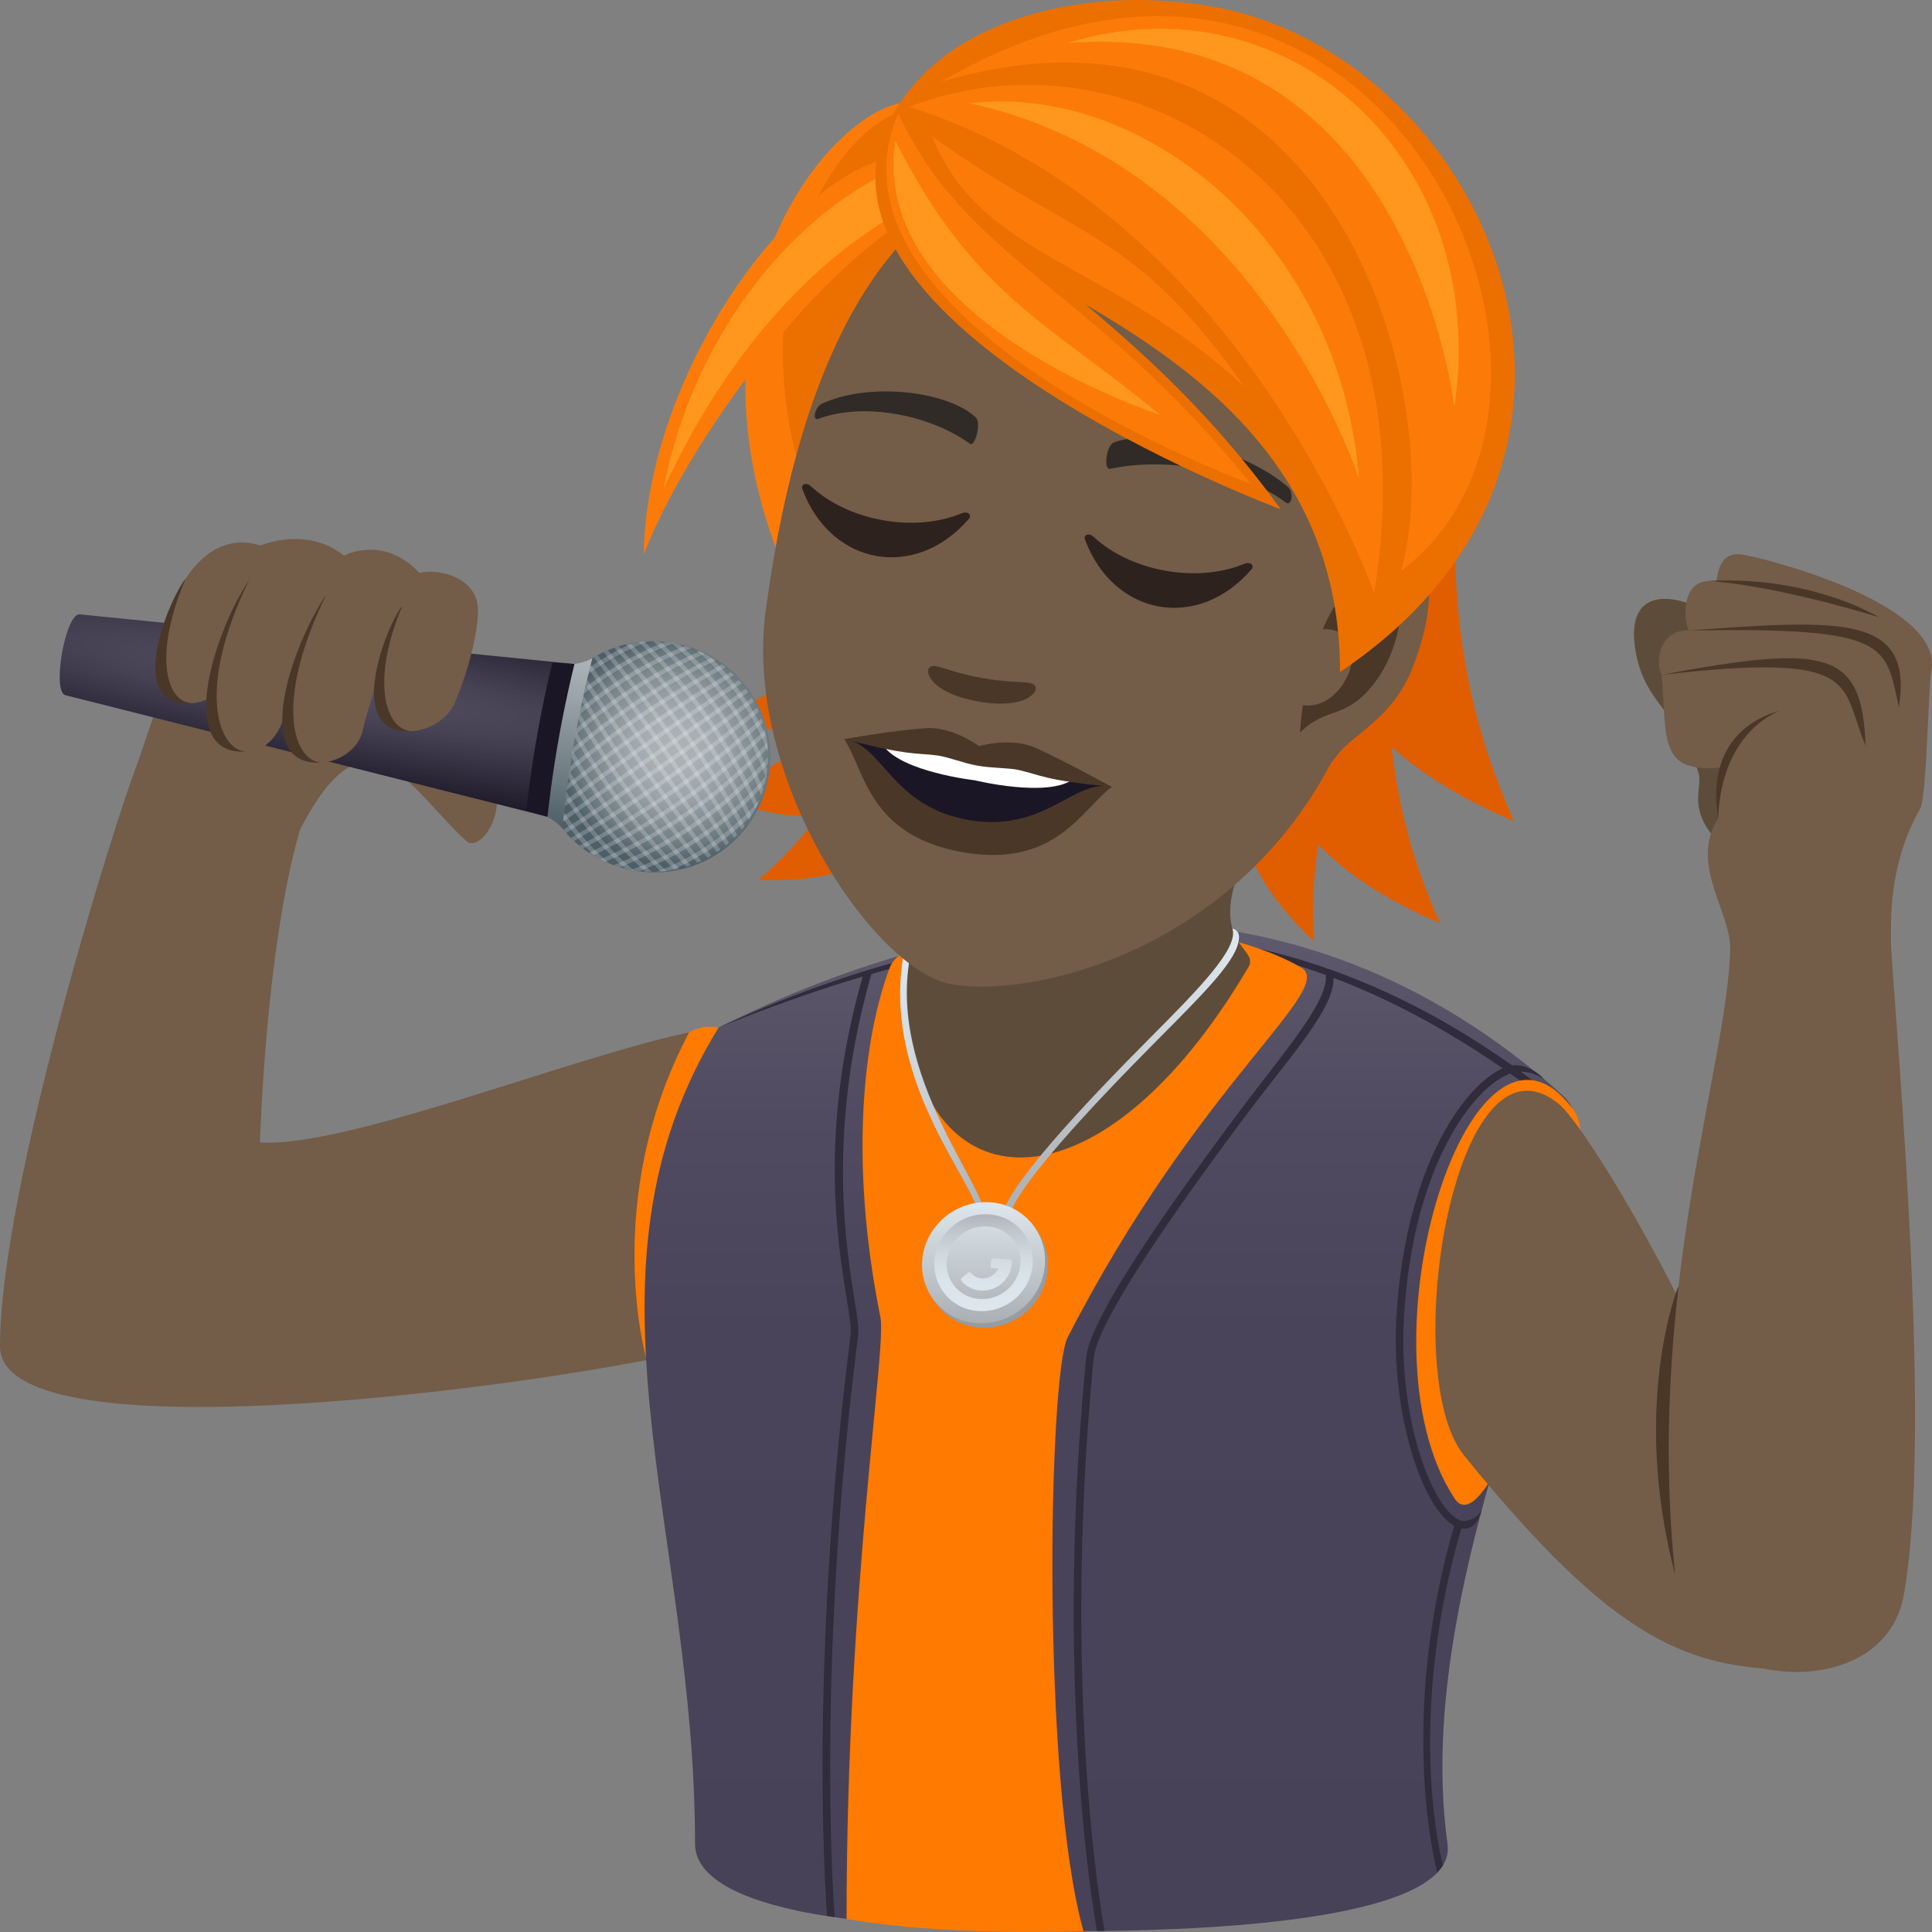
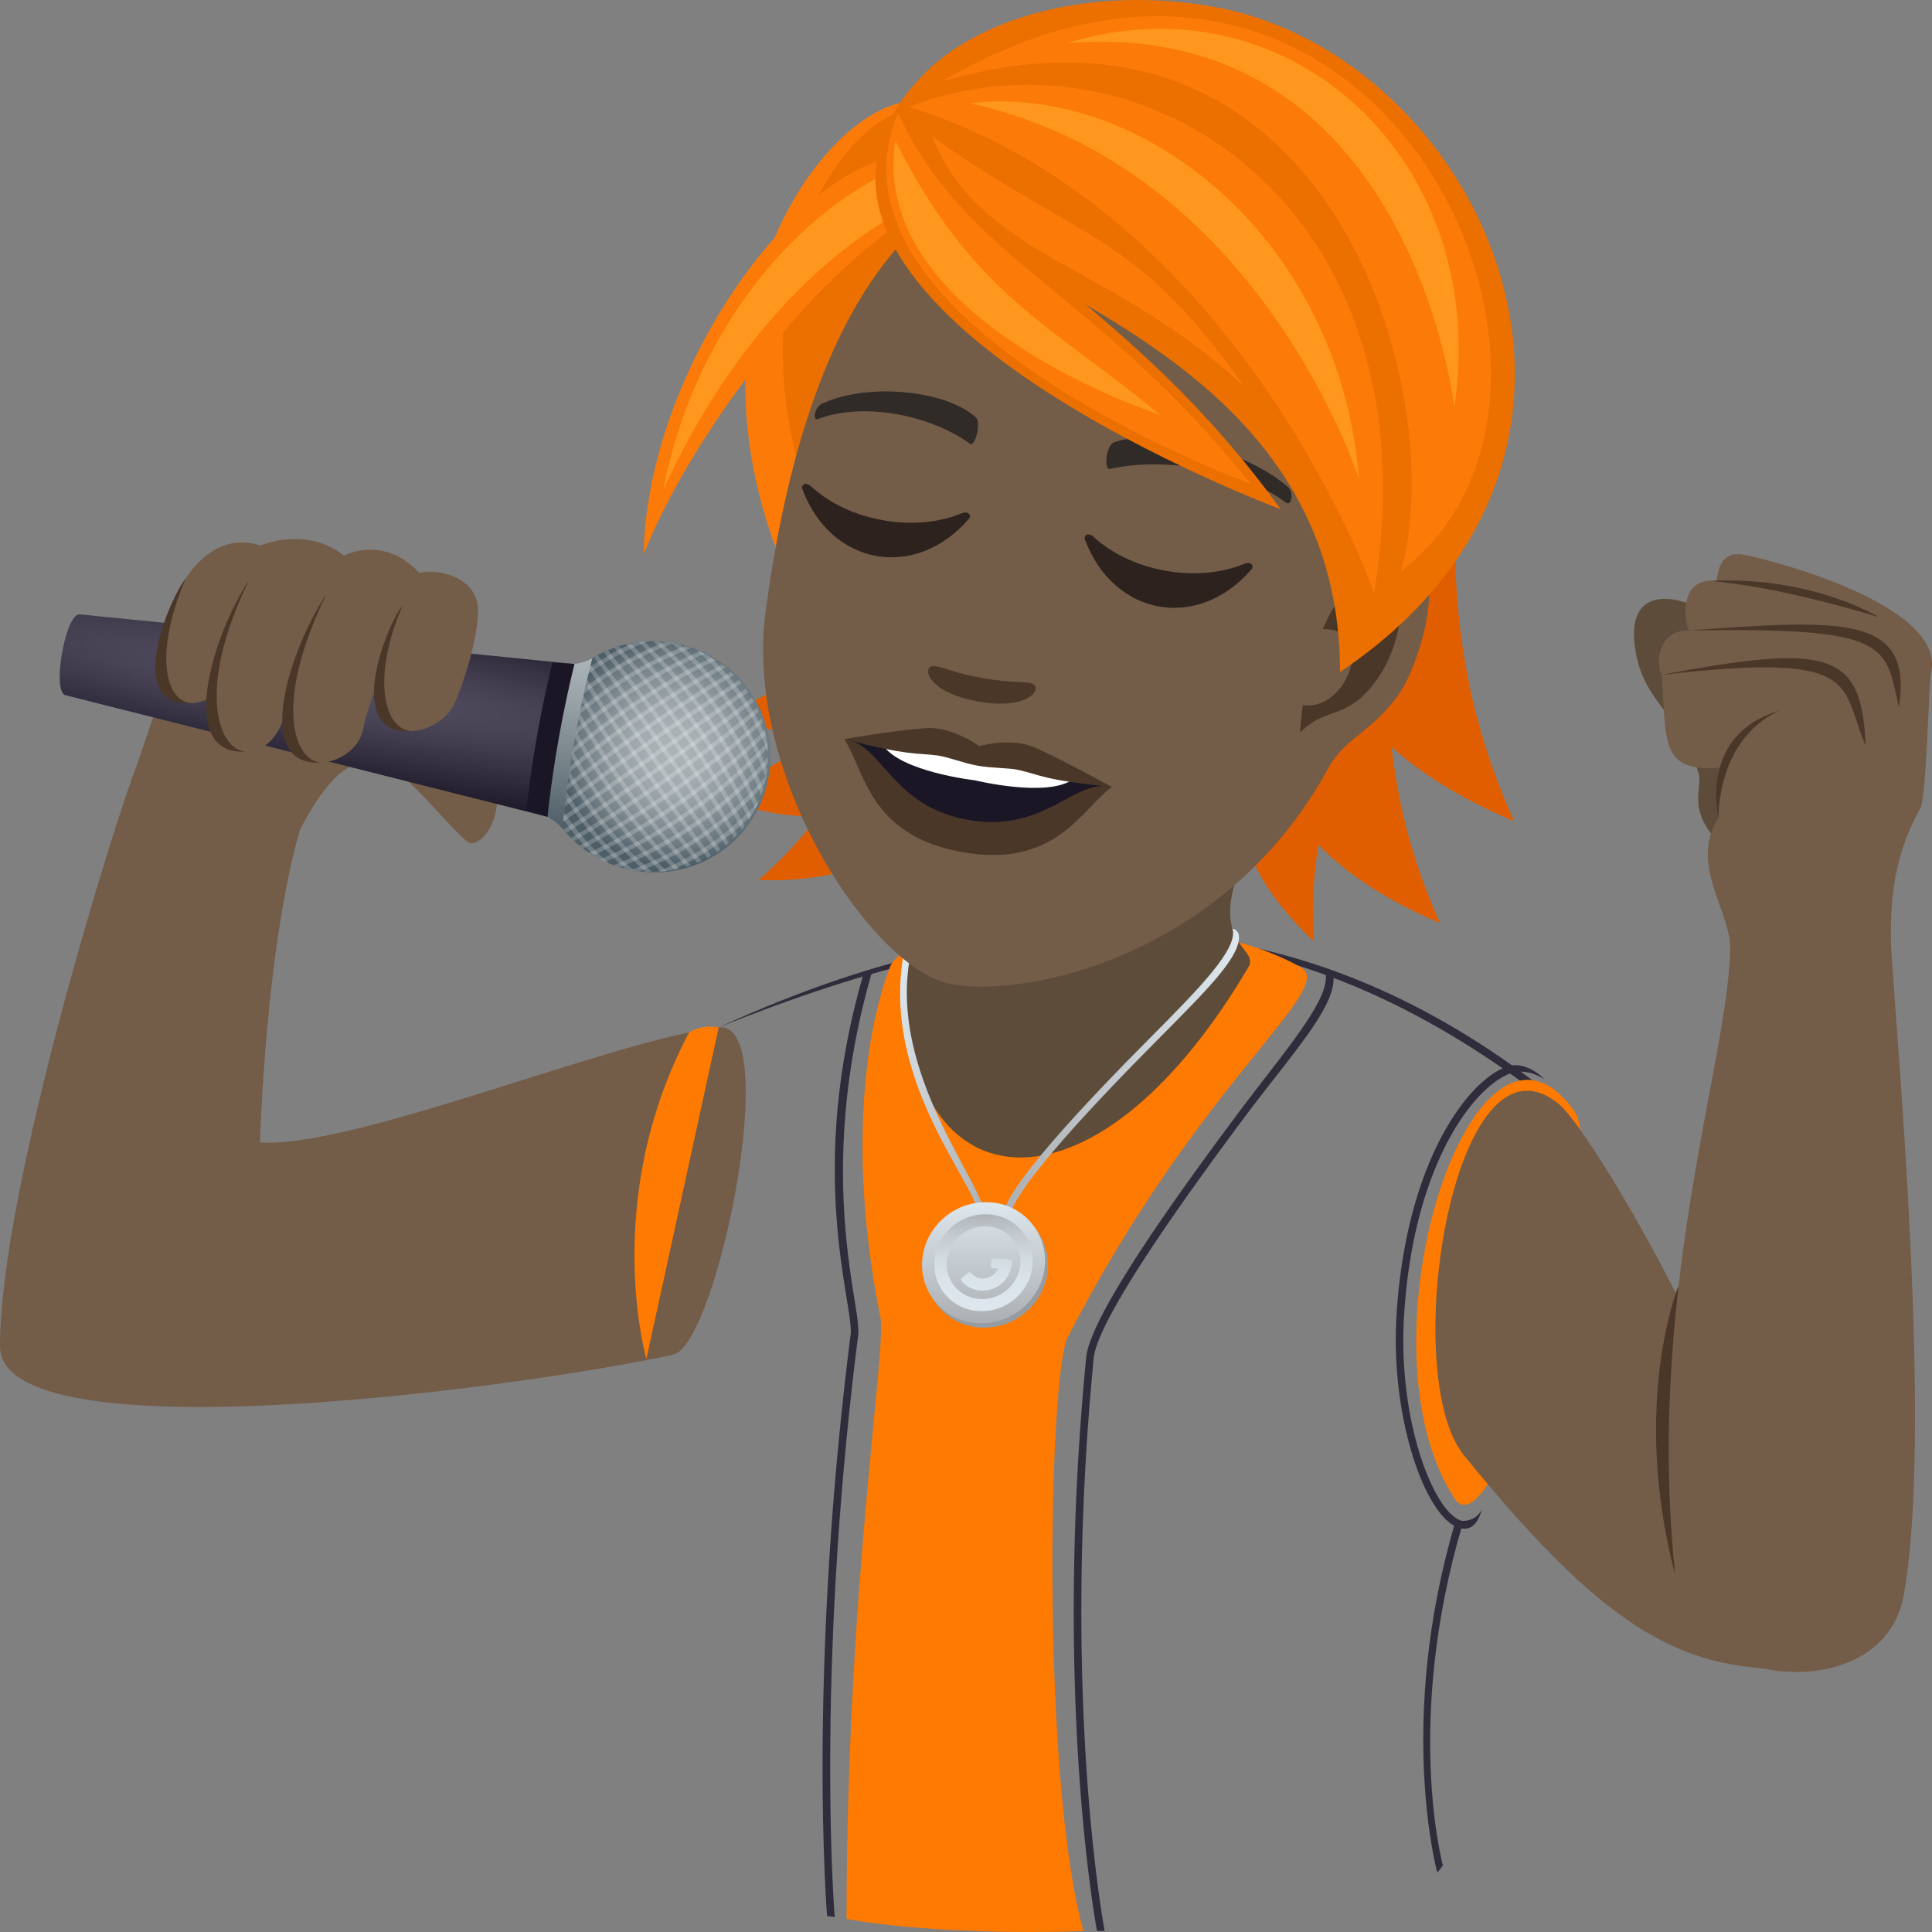
<svg xmlns="http://www.w3.org/2000/svg" xml:space="preserve" style="enable-background:new 0 0 64 64" viewBox="0 0 64 64">
  <rect x="0" y="0" width="64" height="64" fill="#808080" stroke="none" />
  <path d="M23.808 34.035c-3.414.38-12.086 4.019-15.196 3.81 0 0 .18-6.439 1.327-10.362.405-1.386-4.85-3.534-5.386-2.19C3.813 27.146 0 39.39 0 44.592c0 3.627 16.645 1.488 22.3.284 1.444-.307 3.66-11.082 1.508-10.842z" style="fill:#735c48" />
  <path d="M23.808 34.035s-.489-.123-.98.164c-2.942 5.559-1.415 10.818-1.415 10.818l2.395-10.982z" style="fill:#ff7a00" />
  <linearGradient id="a" x1="36.831" x2="36.831" y1="63.971" y2="30.538" gradientUnits="userSpaceOnUse">
    <stop offset="0" style="stop-color:#484258" />
    <stop offset=".594" style="stop-color:#4a445a" />
    <stop offset=".808" style="stop-color:#504b60" />
    <stop offset=".96" style="stop-color:#5c566a" />
    <stop offset="1" style="stop-color:#605b6e" />
  </linearGradient>
-   <path d="M23.808 34.035c-5.023 8.142-.784 16.555-.784 27.044 0 1.272 1.937 2.094 5.02 2.486 1.395-3.298 5.867-2.574 7.847.406 6.862-.032 12.348-.826 12.06-2.89-1.408-10.074 6.485-22.408 3.796-24.815-8.946-8.009-19.343-6.51-27.939-2.23z" style="fill:url(#a)" />
  <path d="M49.958 35.32c-1.27.398-3.364 3.068-3.694 8.204-.221 3.44.96 6.775 2.082 7.092a.648.648 0 0 0 .172.024c.194 0 .438-.126.578-.663-.161.398-.603.42-.681.399-.905-.256-2.129-3.307-1.901-6.836.321-5.016 2.335-7.56 3.528-7.984.247-.088.647-.1 1.106.19-.278-.299-.767-.558-1.19-.425zM36.34 63.967c-.015-.076-1.456-7.718-.359-18.997.127-1.311 2.69-4.952 4.978-8.021 1.572-2.109 3.155-3.873 2.944-4.739l.25-.003c.237 1.022-1.338 2.67-2.993 4.891-2.155 2.893-4.81 6.654-4.93 7.896-1.094 11.246.35 18.895.362 18.97l-.253.003zm-8.942-.499c-.006-.079-.647-8.017.78-19.255.028-.215-.04-.632-.132-1.208-.319-1.977-.913-5.659.552-10.722l.284-.07c-1.449 5.01-.905 8.794-.589 10.753.1.619.166 1.028.134 1.278-1.424 11.21-.782 19.185-.775 19.264l-.254-.04z" style="fill:#302c3b" />
  <path d="M47.613 62.035c-.014-.048-1.36-4.993.59-11.6l.241.07c-1.93 6.535-.658 11.244-.646 11.292l-.185.238zm-23.805-28c10.031-4.04 17.91-4.52 26.65 1.837l.301-.089c-7.392-5.568-16.054-6.76-26.95-1.748z" style="fill:#302c3b" />
  <path d="M29.478 32.042c-.873 2.305-1.358 6.408-.313 11.593.212 1.054-1.121 8.973-1.121 19.93 0 0 2.757.567 7.847.406-1.4-5.01-1.16-18.432-.523-19.67 4.366-8.496 8.953-11.552 7.722-12.259-3.93-2.255-12.957-1.728-13.612 0z" style="fill:#ff7a00" />
  <path d="M30.033 33.785c.698 6.226 6.474 6.472 11.32-1.743.413-.701-1.536-.693-.005-3.918 1.21-2.549-11.315 0-11.315 0s-.158 4.255 0 5.661z" style="fill:#5e4c3b" />
  <path d="M48.178 49.63c-3.345-5.125.64-17.485 3.97-12.828 1.251 1.75-2.628 14.885-3.97 12.828z" style="fill:#ff7a00" />
  <path d="M59.661 55.313c-3.719 0-6.127-.896-11.161-7.097-2.207-2.718-.326-14.52 3.152-11.632 1.177.976 7.632 11.827 8.01 18.729z" style="fill:#735c48" />
  <path d="M55.476 52.108c-1.455-5.62.116-9.49.116-9.49s2.204 6.238-.116 9.49z" style="fill:#4a3728" />
  <path d="M31.07 25.521c-1.93 1.302-3.949 2.236-7.508.794 2.94-1.113 4.654-2.799 6.188-4.471l1.32 3.677z" style="fill:#e05e00" />
  <path d="M31.888 25.799c-1.356 1.892-2.923 3.469-6.762 3.355 2.37-2.065 3.388-4.242 4.244-6.344l2.518 2.989z" style="fill:#e05e00" />
  <path d="M31.444 22.857c-1.93 1.302-3.95 2.236-7.509.794 2.941-1.113 4.654-2.799 6.189-4.472l1.32 3.678z" style="fill:#e05e00" />
  <linearGradient id="b" x1="33.184" x2="41.044" y1="35.639" y2="35.639" gradientUnits="userSpaceOnUse">
    <stop offset="0" style="stop-color:#abafb3" />
    <stop offset="1" style="stop-color:#dde7ed" />
  </linearGradient>
  <path d="M41.043 31.09c.024-.297-.218-.331-.218-.331.211.649-1.088 1.973-2.66 3.554-2.288 2.3-4.85 5.029-4.978 6.012-.032.243.215.27.248.018.121-.93 2.775-3.75 4.93-5.918 1.656-1.665 2.623-2.644 2.678-3.334z" style="fill:url(#b)" />
  <linearGradient id="c" x1="2961.382" x2="2967.211" y1="594.821" y2="594.821" gradientTransform="scale(-1 1) rotate(-21.544 -2.373 8188.096)" gradientUnits="userSpaceOnUse">
    <stop offset="0" style="stop-color:#abafb3" />
    <stop offset="1" style="stop-color:#dde7ed" />
  </linearGradient>
  <path d="M30.186 31.506c-.906 4.143 2.707 8.01 2.465 8.971-.06.238-.3.173-.238-.074.23-.91-3.349-4.496-2.45-8.95.072-.36.314-.364.223.053z" style="fill:url(#c)" />
-   <path d="M34.706 42.1c-.11 1.105-1.107 1.946-2.227 1.877a1.93 1.93 0 0 1-1.828-2.125c.11-1.105 1.108-1.946 2.228-1.878a1.93 1.93 0 0 1 1.827 2.126z" style="fill:#969ca1" />
+   <path d="M34.706 42.1c-.11 1.105-1.107 1.946-2.227 1.877a1.93 1.93 0 0 1-1.828-2.125c.11-1.105 1.108-1.946 2.228-1.878a1.93 1.93 0 0 1 1.827 2.126" style="fill:#969ca1" />
  <linearGradient id="d" x1="32.582" x2="32.582" y1="43.835" y2="39.824" gradientUnits="userSpaceOnUse">
    <stop offset="0" style="stop-color:#abafb3" />
    <stop offset="1" style="stop-color:#dde7ed" />
  </linearGradient>
  <path d="M34.61 41.953c-.111 1.106-1.108 1.946-2.228 1.878a1.93 1.93 0 0 1-1.828-2.125c.11-1.106 1.108-1.947 2.228-1.878a1.93 1.93 0 0 1 1.827 2.125z" style="fill:url(#d)" />
  <linearGradient id="e" x1="32.582" x2="32.582" y1="43.397" y2="40.067" gradientUnits="userSpaceOnUse">
    <stop offset="0" style="stop-color:#dde7ed" />
    <stop offset=".293" style="stop-color:#dae4ea" />
    <stop offset=".537" style="stop-color:#d1dadf" />
    <stop offset=".764" style="stop-color:#c2c9ce" />
    <stop offset=".978" style="stop-color:#aeb2b6" />
    <stop offset="1" style="stop-color:#abafb3" />
  </linearGradient>
  <path d="M32.702 40.628a1.16 1.16 0 0 1 1.096 1.275 1.272 1.272 0 0 1-1.336 1.127 1.16 1.16 0 0 1-1.097-1.275 1.273 1.273 0 0 1 1.337-1.127zm.04-.4c-.896-.055-1.694.618-1.782 1.502a1.544 1.544 0 0 0 1.462 1.7c.896.055 1.694-.618 1.782-1.502a1.543 1.543 0 0 0-1.462-1.7z" style="fill:url(#e)" />
  <linearGradient id="f" x1="32.679" x2="32.679" y1="43.397" y2="40.067" gradientUnits="userSpaceOnUse">
    <stop offset="0" style="stop-color:#dde7ed" />
    <stop offset=".293" style="stop-color:#dae4ea" />
    <stop offset=".537" style="stop-color:#d1dadf" />
    <stop offset=".764" style="stop-color:#c2c9ce" />
    <stop offset=".978" style="stop-color:#aeb2b6" />
    <stop offset="1" style="stop-color:#abafb3" />
  </linearGradient>
  <path d="M32.89 42.01c-.054-.004-.078-.032-.073-.085l.016-.16c.005-.055.035-.08.09-.077l.526.033c.055.003.08.031.074.086l-.008.079a.975.975 0 0 1-1.025.865.901.901 0 0 1-.632-.31c-.035-.042-.032-.078.01-.114l.19-.16c.042-.034.08-.032.114.008.09.102.216.166.358.175a.555.555 0 0 0 .538-.33l-.177-.01z" style="fill:url(#f)" />
  <path d="M41.077 22.384c.617 3.191 1.687 6.106 6.626 8.197-1.803-4.002-1.826-7.357-1.687-10.524l-4.94 2.328z" style="fill:#e05e00" />
  <path d="M41.125 24.036c-.381 2.296-.39 4.519 2.403 7.152-.212-3.135.61-5.393 1.493-7.484l-3.896.332z" style="fill:#e05e00" />
  <path d="M42.661 17.935c.7 3.608 1.91 6.905 7.495 9.27-2.039-4.526-2.065-8.321-1.908-11.902l-5.587 2.632z" style="fill:#e05e00" />
  <path d="M30.747 3.502s2.406 9.777-4.18 16.633c-5.245-10.417 1.94-17.85 4.18-16.633z" style="fill:#fc7b08" />
  <path d="M30.842 3.703s3.74 9.12-2.335 16.432c-5.982-10.012.013-17.486 2.335-16.432z" style="fill:#eb7000" />
  <path d="M32.272 6.346c-3.5.407-9.065 7.249-10.95 12.016.14-7.665 7.936-16.468 10.95-12.016z" style="fill:#fc7b08" />
  <path d="M34.38 5.702c-3.523-.045-8.927 2.963-12.404 10.51 1.586-8.195 8.898-13.026 12.405-10.51z" style="fill:#ff971f" />
  <path d="M38.238 5.448c-7.65-1.367-11.521 4.679-12.875 14.803-.735 5.496 3.574 11.892 6.151 12.353 2.577.46 9.236-.992 12.58-7.332.933-1.77 2.222-2.816 2.591-4.332 1.824-7.54-.797-14.125-8.447-15.492z" style="fill:#735c48" />
  <path d="M42.657 16.126c-1.484-1.288-4.444-1.941-5.743-1.477-.275.09-.368.932-.135.882 1.807-.4 4.377.024 5.812 1.115.19.145.292-.332.066-.52zM27.234 13.37c1.607-.736 4.194-.397 5.091.459.19.174-.026.993-.196.87-1.325-.959-3.522-1.388-5.028-.821-.203.074-.11-.404.133-.509z" style="fill:#302b27" />
  <path d="M31.848 17.008c-1.56.642-3.735.253-4.974-.89-.19-.175-.345-.05-.298.078.947 2.546 3.75 3.047 5.523.987.09-.103-.014-.274-.25-.175zm9.362 1.673c-1.558.642-3.733.254-4.974-.889-.191-.176-.342-.05-.296.077.947 2.547 3.749 3.048 5.52.987.091-.103-.01-.274-.25-.175z" style="fill:#2e221e" />
  <path d="M32.48 24.82c-.933-.166-4.513-.335-4.513-.335.676 1.018.798 3.187 3.903 3.742 3.105.554 3.971-1.437 4.959-2.158 0 0-3.417-1.082-4.35-1.249z" style="fill:#4a3728" />
  <path d="M32.481 24.811c-1.03-.184-4.515-.326-4.515-.326 1.273.153 1.538 2.216 4.095 2.673 2.557.457 3.521-1.386 4.768-1.09 0 0-3.318-1.073-4.348-1.257z" style="fill:#1a1626" />
  <path d="M32.295 25.849s2.406.59 3.261-.04c-.171-.25-2.597-.75-3.103-.84-.506-.09-2.955-.461-3.203-.287.584.888 3.045 1.167 3.045 1.167z" style="fill:#fff" />
  <path d="M34.31 24.776c-.809-.372-1.876-.061-1.876-.061s-.892-.661-1.78-.593c-1.146.083-2.687.363-2.687.363 2.216.57 2.31.441 3.087.541.34.044.844.251 1.328.338.485.087 1.03.067 1.363.143.764.175.807.33 3.084.562 0 0-1.472-.819-2.518-1.293z" style="fill:#4a3728" />
  <path d="M42.427 16.871S25.104 10.422 29.808 3.42c2.59 5.16 7.46 6.329 12.619 13.452z" style="fill:#eb7000" />
  <path d="M45.797 17.72c-1.932-.108-4.43 5.975-3.54 7.857.125.263 1.033.81 2.02-.535.545-.744 1.822-1.218 2.48-2.838.846-2.075.962-4.374-.96-4.484z" style="fill:#735c48" />
  <path d="M45.528 18.926c-.52.065-1.194.72-1.71 1.917 1.793-.062.847 2.732-.661 2.518a13.54 13.54 0 0 0-.092.909c.909-.918 1.567-.366 2.574-1.796.906-1.288 1.18-3.715-.111-3.548zm-11.257 3.772c-.16-.161-.623-.04-1.733-.238-1.11-.198-1.502-.473-1.707-.376-.246.114-.023.868 1.568 1.152 1.59.285 2.063-.344 1.872-.538z" style="fill:#4a3728" />
  <path d="M40.2.223c-3.983-.712-8.004.318-9.893 2.553-5.52 6.177 14.083 5.782 14.083 19.485C55.27 14.966 49.049 1.804 40.2.223z" style="fill:#eb7000" />
  <path d="M46.409 18.918c1.643-5.747-2.233-20.022-15.233-16.211 14.502-8.49 23.097 10.259 15.233 16.21zm-4.969-2.886S26.797 10.687 29.755 3.753c2.26 4.889 6.387 5.716 11.685 12.28z" style="fill:#fc7b08" />
  <path d="M38.418 13.737s-9.675-3.117-8.758-9.073c2.59 5.16 5.216 6.117 8.758 9.073z" style="fill:#ff971f" />
  <path d="M41.221 12.812c-4.47-4.17-8.701-4.226-10.347-8.294 4.947 3.527 6.666 3.077 10.348 8.294z" style="fill:#fc7b08" />
  <path d="M45.52 19.637S41.078 6.979 30.12 3.54c7.605-2.952 17.52 3.155 15.4 16.097z" style="fill:#fc7b08" />
  <path d="M45.02 15.867S41.707 5.518 32.13 3.42c5.738-.676 12.246 4.494 12.89 12.448z" style="fill:#ff971f" />
  <path d="M48.177 13.483S46.707.537 35.36 1.426c7.301-2.249 14.03 3.83 12.817 12.057z" style="fill:#ff971f" />
  <path d="M62.642 31.33c-.113-1.776-5.305-1.177-5.326.078-.063 3.832-2.9 11.624-1.772 21.226.388 3.3 6.837 3.936 7.516.229.96-5.244-.187-17.89-.419-21.533z" style="fill:#735c48" />
  <path d="M58.608 29.134c-3.193-1.863-2.137-2.858-2.344-3.533-.623-2.034-1.812-2.262-2.096-4.103-.393-2.557 2.165-1.656 3.16-.635 2.527 2.59 1.756 8.55 1.28 8.271z" style="fill:#5e4c3b" />
  <path d="M57.316 31.408c0-1.242-1.368-2.8-.39-4.314-.067-.7.124-1.67.124-1.67-2.089.196-1.84-.856-2.002-3.07-.22-.366-.116-1.497.9-1.469-.19-.362-.286-1.82.906-1.623.062-.35.138-.995.862-.892.614.086 6.78 1.615 6.252 3.907-.076.333-.148 4.136-.354 4.499-1.073 1.889-.973 3.714-.973 4.554 0 1.157-5.325 1.235-5.325.078z" style="fill:#735c48" />
  <path d="M56.926 27.094s-.07-2.599 2.016-3.55c-2.696.798-2.016 3.55-2.016 3.55z" style="fill:#4a3728" />
  <path d="M55.048 22.354c6.687-.767 5.888.318 6.752 2.343-.124-3.106-1.181-3.392-6.752-2.343z" style="fill:#4a3728" />
  <path d="M55.948 20.885c6.668-.11 6.496.45 6.955 2.548.484-3.086-1.885-2.913-6.955-2.548z" style="fill:#4a3728" />
  <path d="M56.615 19.245c2.327.165 5.625 1.2 5.625 1.2s-2.22-1.38-5.625-1.2z" style="fill:#4a3728" />
  <path d="M15.45 27.861c.505.462 1.814-1.457.313-2.824-.754-.687-6.855-5.969-7.893-5.74-1.462.32-1.8 1.535-3.317 5.995-.513 1.508 4.995 2.95 5.386 2.19 2.237-4.338 3.606-1.363 5.511.38z" style="fill:#735c48" />
  <radialGradient id="g" cx="1624.464" cy="528.365" r="3.865" gradientTransform="matrix(-.172 .974 -.974 -.172 816.4 -1466.494)" gradientUnits="userSpaceOnUse">
    <stop offset="0" style="stop-color:#acb4b8" />
    <stop offset=".204" style="stop-color:#a8b0b4" />
    <stop offset=".411" style="stop-color:#9ca5aa" />
    <stop offset=".621" style="stop-color:#879298" />
    <stop offset=".83" style="stop-color:#6b7980" />
    <stop offset="1" style="stop-color:#4e5e67" />
  </radialGradient>
  <path d="M20.953 28.824a3.82 3.82 0 1 1 1.328-7.526 3.822 3.822 0 1 1-1.328 7.526z" style="fill:url(#g)" />
  <path d="M21.477 21.243a3.71 3.71 0 0 0-.52.058 8.671 8.671 0 0 0-2.65 1.854 3.81 3.81 0 0 0-.233.469 8.579 8.579 0 0 1 3.403-2.38z" style="opacity:.2;fill:#fff" />
  <path d="M22.322 21.307c-.014-.002-.027-.007-.041-.01-.082-.014-.164-.02-.246-.03a10.773 10.773 0 0 0-4.129 2.889c-.02.08-.04.16-.055.241-.003.014-.003.028-.005.042a10.665 10.665 0 0 1 4.476-3.132z" style="opacity:.2;fill:#fff" />
  <path d="M22.9 21.466a2.82 2.82 0 0 0-.208-.07 13.414 13.414 0 0 0-4.89 3.42c-.005.075-.005.148-.005.22a13.291 13.291 0 0 1 5.104-3.57z" style="opacity:.2;fill:#fff" />
  <path d="M23.35 21.655c-.055-.028-.114-.052-.172-.078a16.95 16.95 0 0 0-5.372 3.758c.005.063.007.127.015.19a16.82 16.82 0 0 1 5.53-3.87z" style="opacity:.2;fill:#fff" />
  <path d="M23.721 21.871c-.046-.03-.095-.058-.143-.087a22.055 22.055 0 0 0-5.713 3.997c.01.056.02.111.032.165a21.904 21.904 0 0 1 5.824-4.075z" style="opacity:.2;fill:#fff" />
  <path d="M24.04 22.108a2.84 2.84 0 0 0-.122-.095 30.298 30.298 0 0 0-5.955 4.167c.015.049.03.098.047.147a30.168 30.168 0 0 1 6.03-4.22zm.28.255a4.069 4.069 0 0 0-.105-.102 46.452 46.452 0 0 0-6.12 4.282c.019.045.038.09.06.134a46.115 46.115 0 0 1 6.166-4.314zm.25.274a3.69 3.69 0 0 0-.093-.109 94.18 94.18 0 0 0-6.22 4.352l.07.125a93.933 93.933 0 0 1 6.242-4.368zm.136.176-6.26 4.38.081.116 6.26-4.38a3.76 3.76 0 0 0-.081-.116zm.271.429a3.802 3.802 0 0 0-.071-.125 93.923 93.923 0 0 1-6.242 4.368c.03.037.06.073.093.109a94.117 94.117 0 0 0 6.22-4.352zm.162.337a3.933 3.933 0 0 0-.06-.134 46.27 46.27 0 0 1-6.167 4.314c.035.035.07.069.106.102a46.417 46.417 0 0 0 6.12-4.282zm.131.363c-.015-.049-.03-.098-.047-.147a30.158 30.158 0 0 1-6.03 4.22c.04.032.08.063.122.094a30.295 30.295 0 0 0 5.955-4.167z" style="opacity:.2;fill:#fff" />
  <path d="M25.369 24.34c-.01-.055-.02-.11-.033-.164a21.9 21.9 0 0 1-5.824 4.075c.047.03.096.058.144.087a22.058 22.058 0 0 0 5.713-3.997z" style="opacity:.2;fill:#fff" />
  <path d="M25.427 24.786c-.004-.063-.007-.126-.014-.189a16.813 16.813 0 0 1-5.53 3.87c.056.028.114.052.172.078a16.941 16.941 0 0 0 5.372-3.759z" style="opacity:.2;fill:#fff" />
  <path d="M25.432 25.305c.005-.074.004-.147.005-.22a13.289 13.289 0 0 1-5.104 3.571c.069.025.137.05.208.07a13.416 13.416 0 0 0 4.891-3.42z" style="opacity:.2;fill:#fff" />
  <path d="M25.328 25.966c.019-.08.04-.16.055-.241l.005-.042a10.666 10.666 0 0 1-4.476 3.132c.014.002.027.006.04.009.083.014.165.022.247.03a10.775 10.775 0 0 0 4.129-2.888z" style="opacity:.2;fill:#fff" />
  <path d="M24.927 26.967c.087-.15.166-.306.232-.47a8.578 8.578 0 0 1-3.403 2.382 3.71 3.71 0 0 0 .52-.058c1-.451 1.885-1.07 2.651-1.854zm.511-2.046a3.787 3.787 0 0 0-.058-.52 8.662 8.662 0 0 0-1.856-2.648 3.763 3.763 0 0 0-.469-.232 8.57 8.57 0 0 1 2.383 3.4z" style="opacity:.2;fill:#fff" />
  <path d="M25.374 25.766c.002-.014.007-.027.009-.041.014-.082.021-.164.03-.246a10.765 10.765 0 0 0-2.89-4.126c-.08-.019-.16-.04-.242-.055l-.042-.005a10.656 10.656 0 0 1 3.135 4.473z" style="opacity:.2;fill:#fff" />
  <path d="M25.215 26.344c.025-.069.05-.137.07-.208a13.405 13.405 0 0 0-3.424-4.887c-.074-.005-.147-.004-.22-.005a13.278 13.278 0 0 1 3.574 5.1z" style="opacity:.2;fill:#fff" />
  <path d="M25.025 26.794c.029-.056.053-.115.079-.173a16.933 16.933 0 0 0-3.762-5.367c-.063.004-.126.007-.189.014a16.808 16.808 0 0 1 3.872 5.526z" style="opacity:.2;fill:#fff" />
  <path d="M24.81 27.164c.03-.046.057-.095.086-.143a22.038 22.038 0 0 0-4-5.71c-.055.012-.11.02-.165.034a21.886 21.886 0 0 1 4.078 5.82z" style="opacity:.2;fill:#fff" />
  <path d="M24.573 27.483c.032-.04.063-.08.094-.122a30.277 30.277 0 0 0-4.17-5.95c-.05.014-.098.03-.147.046a30.145 30.145 0 0 1 4.223 6.026zm-.256.28c.035-.034.069-.07.102-.106a46.412 46.412 0 0 0-4.285-6.115l-.135.06a46.25 46.25 0 0 1 4.318 6.161zm-.274.249c.036-.03.073-.061.108-.093a94.058 94.058 0 0 0-4.355-6.215 4.089 4.089 0 0 0-.124.07 93.798 93.798 0 0 1 4.37 6.238zm-.177.136-4.383-6.255a3.016 3.016 0 0 0-.116.081l4.383 6.255c.04-.026.078-.053.116-.081zm-.428.27c.042-.022.083-.046.124-.07a93.72 93.72 0 0 1-4.37-6.237c-.038.03-.074.06-.11.092a94.04 94.04 0 0 0 4.356 6.215zm-.338.162c.045-.019.09-.038.134-.06a46.22 46.22 0 0 1-4.318-6.161l-.101.106A46.405 46.405 0 0 0 23.1 28.58zm-.364.132c.05-.015.099-.03.147-.047a30.144 30.144 0 0 1-4.222-6.026 3.52 3.52 0 0 0-.095.122 30.276 30.276 0 0 0 4.17 5.951z" style="opacity:.2;fill:#fff" />
  <path d="M22.338 28.81c.055-.01.11-.02.165-.032a21.885 21.885 0 0 1-4.078-5.82c-.031.047-.059.096-.087.144a22.044 22.044 0 0 0 4 5.708z" style="opacity:.2;fill:#fff" />
  <path d="M21.892 28.869c.063-.005.126-.007.189-.015a16.8 16.8 0 0 1-3.872-5.526c-.029.056-.053.115-.079.173.9 2.028 2.163 3.83 3.762 5.368z" style="opacity:.2;fill:#fff" />
  <path d="M21.372 28.873c.074.005.148.005.22.005a13.276 13.276 0 0 1-3.573-5.1c-.025.07-.05.138-.07.209a13.405 13.405 0 0 0 3.423 4.886z" style="opacity:.2;fill:#fff" />
  <path d="M20.711 28.769c.08.02.16.04.242.055.014.003.028.003.042.005a10.655 10.655 0 0 1-3.135-4.472c-.002.014-.007.027-.009.04-.015.083-.022.165-.03.246a10.766 10.766 0 0 0 2.89 4.126z" style="opacity:.2;fill:#fff" />
  <path d="M19.71 28.37c.15.086.306.165.469.231a8.57 8.57 0 0 1-2.383-3.4c.006.176.028.349.058.52a8.655 8.655 0 0 0 1.856 2.648z" style="opacity:.2;fill:#fff" />
  <radialGradient id="h" cx="1485.983" cy="236.892" r="6.308" gradientTransform="matrix(-.172 .974 -7.795 -1.374 2112.674 -1099.203)" gradientUnits="userSpaceOnUse">
    <stop offset="0" style="stop-color:#545061" />
    <stop offset=".164" style="stop-color:#464253" />
    <stop offset=".475" style="stop-color:#211d2d" />
    <stop offset=".527" style="stop-color:#1a1626" />
  </radialGradient>
  <path d="M19.03 21.997 2.634 20.35c-.467-.02-.919 2.538-.473 2.678l15.976 4.028c1.03-2.467.893-5.06.893-5.06z" style="fill:url(#h)" />
  <path d="m19.03 21.997-.73-.05a39.031 39.031 0 0 0-.866 4.907l.703.203c1.03-2.467.893-5.06.893-5.06z" style="fill:#1a1626" />
  <linearGradient id="i" x1="2285.907" x2="2291.642" y1="1253.156" y2="1253.156" gradientTransform="rotate(99.997 1669.257 -313.554)" gradientUnits="userSpaceOnUse">
    <stop offset="0" style="stop-color:#acb4b8" />
    <stop offset=".248" style="stop-color:#99a3a8" />
    <stop offset=".747" style="stop-color:#69777e" />
    <stop offset="1" style="stop-color:#4e5e67" />
  </linearGradient>
  <path d="M19.625 21.799s-.187.134-.595.197a39.067 39.067 0 0 0-.893 5.062c.361.198.491.388.491.388.184-1.906.517-3.794.997-5.647z" style="fill:url(#i)" />
  <path d="M13.893 18.979c-1.197-1.283-2.496-.572-2.496-.572-1.253-1-2.767-.335-2.767-.335-3.263-1.065-4.597 6.59-1.576 5.007-.216 2.048 1.874 2.58 2.417.485-.357 2.354 2.289 1.983 2.56.58.101-.525.336-1.065.447-1.673-.33 2.397 2.086 1.997 2.596.797.562-1.33.84-2.77.741-3.271-.193-.993-1.469-1.15-1.922-1.018z" style="fill:#735c48" />
  <path d="M13.636 24.22c-2.317.149-.786-3.6-.306-4.152-1.048 2.452-.585 4.112.306 4.151zm-7.278-.927c-2.317.149-.692-3.566-.21-4.12-1.05 2.454-.683 4.08.21 4.12zm4.282 1.967c-2.317.15-1.04-3.752.171-5.574-1.78 3.652-1.062 5.536-.17 5.574zm-2.498-.364c-2.316.149-1.105-3.852.107-5.675-1.782 3.653-1 5.634-.107 5.675z" style="fill:#4a3728" />
</svg>